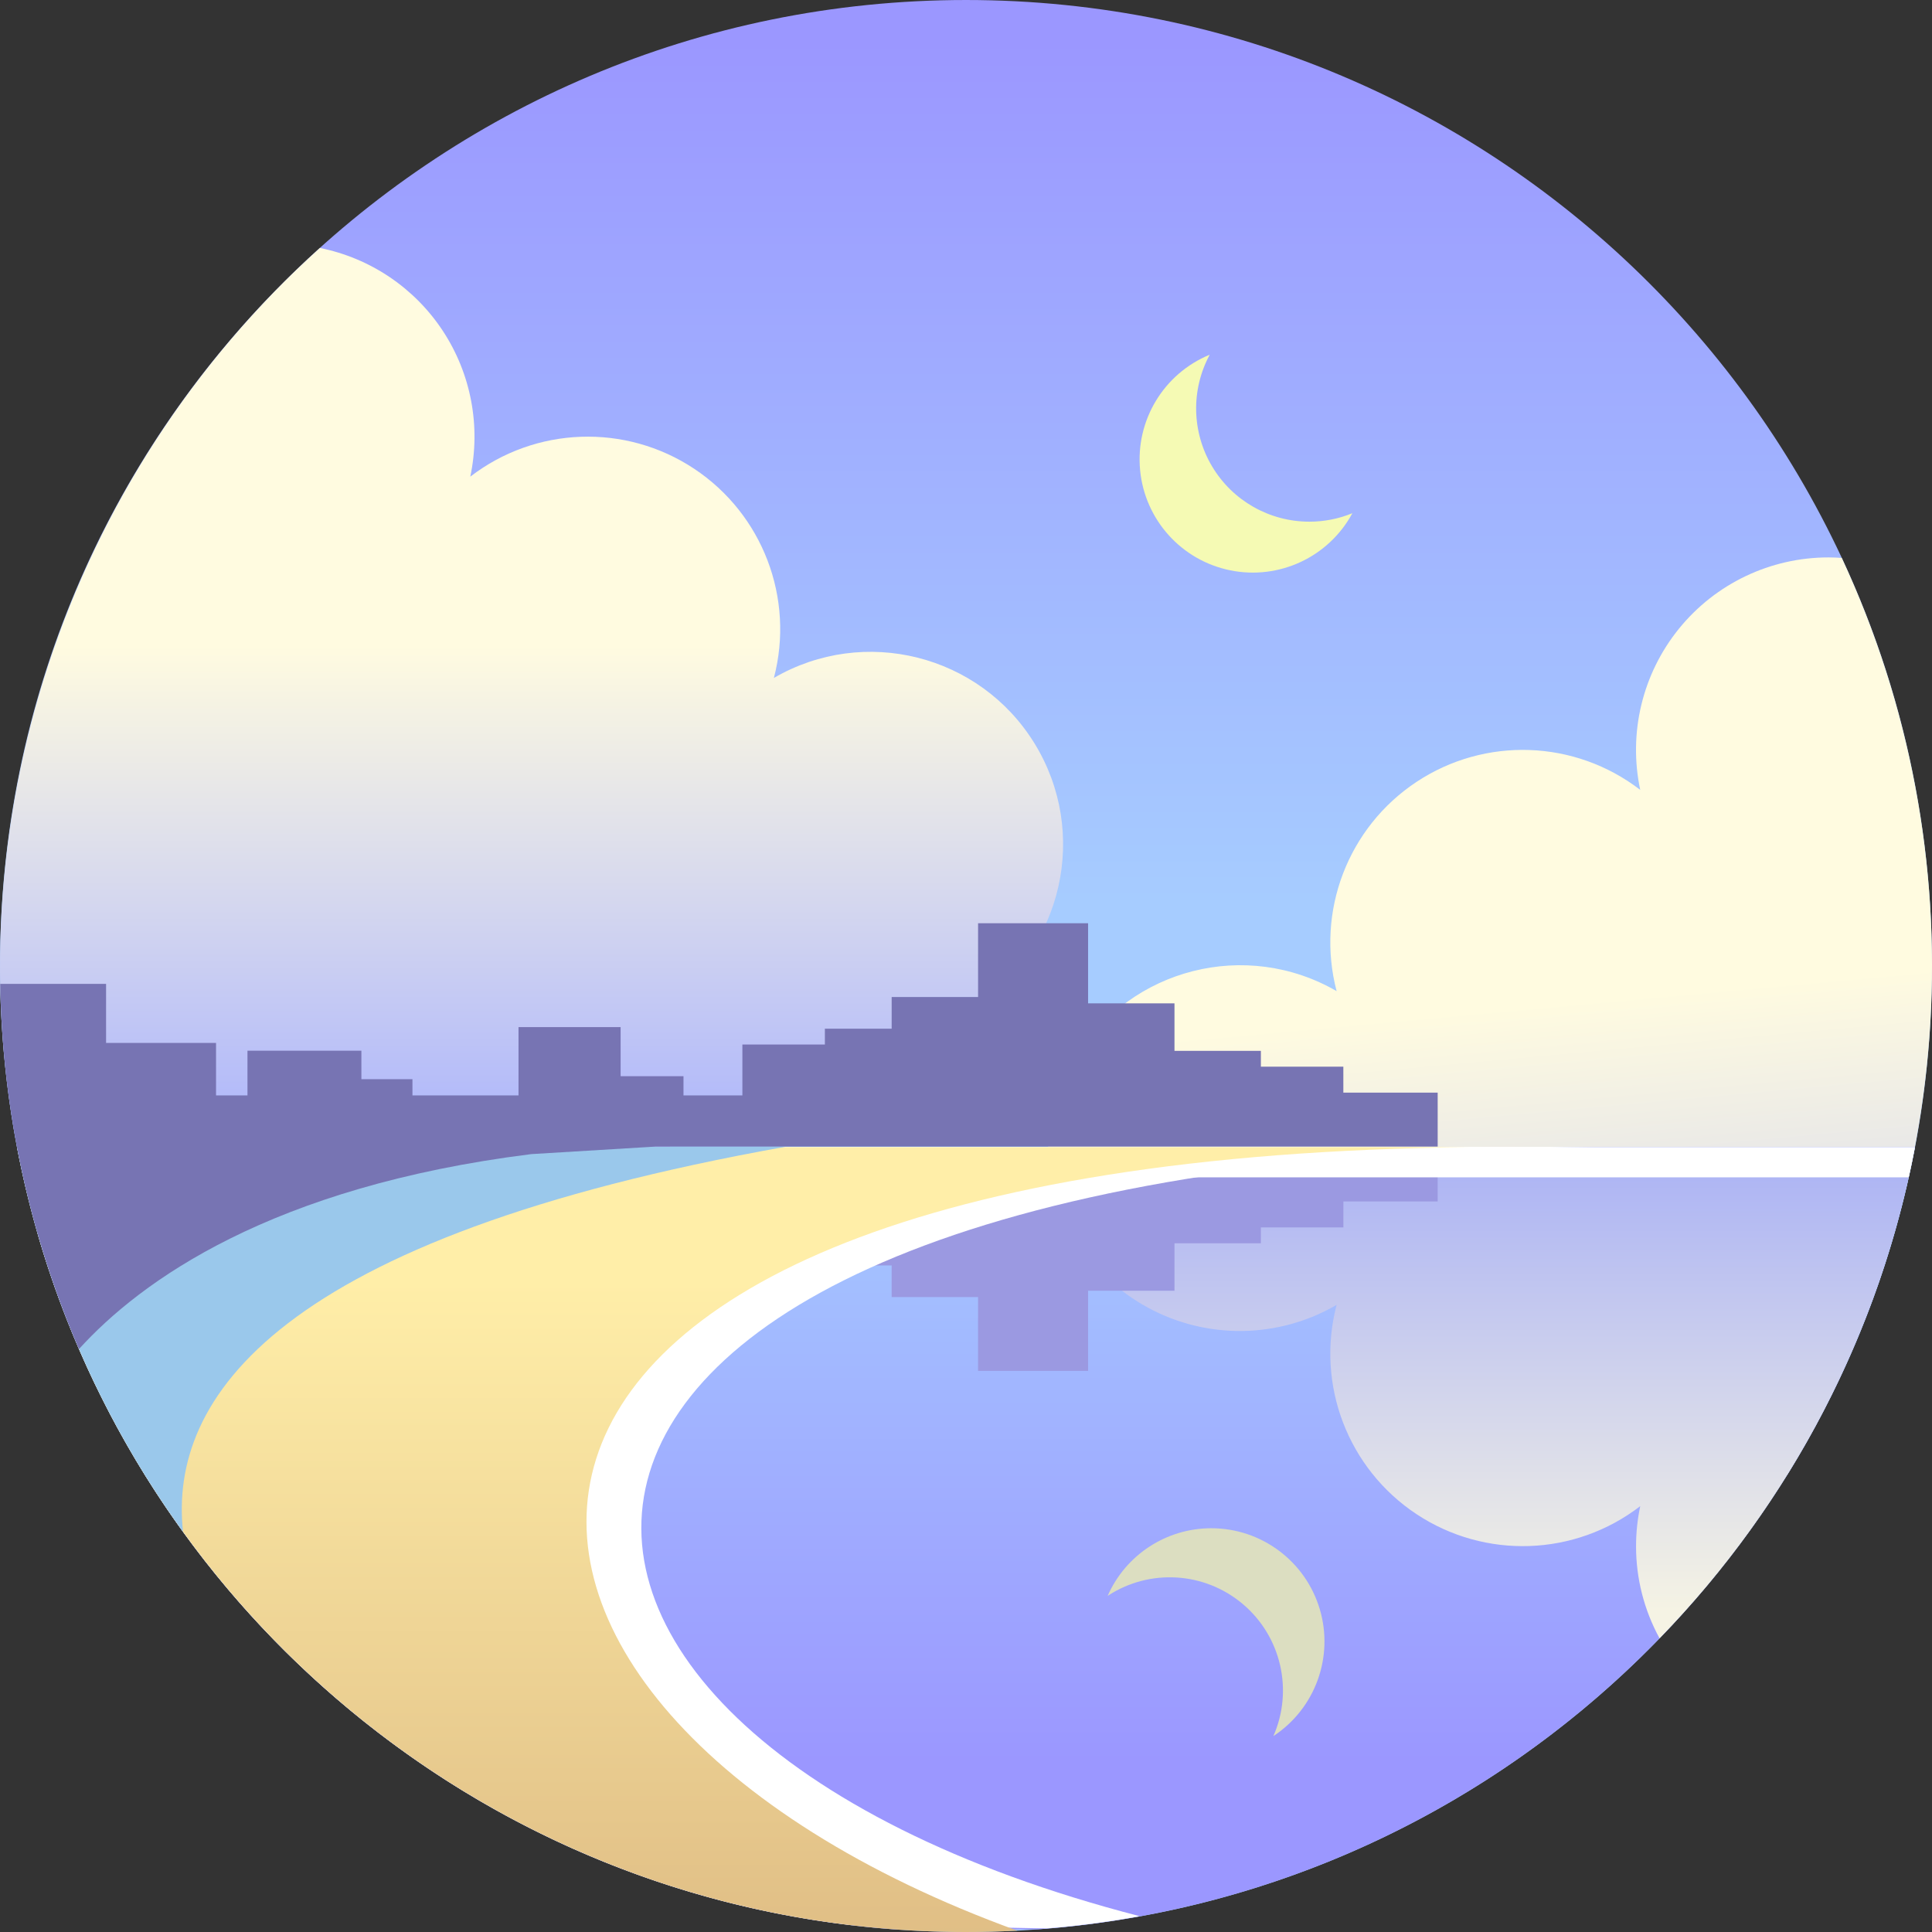
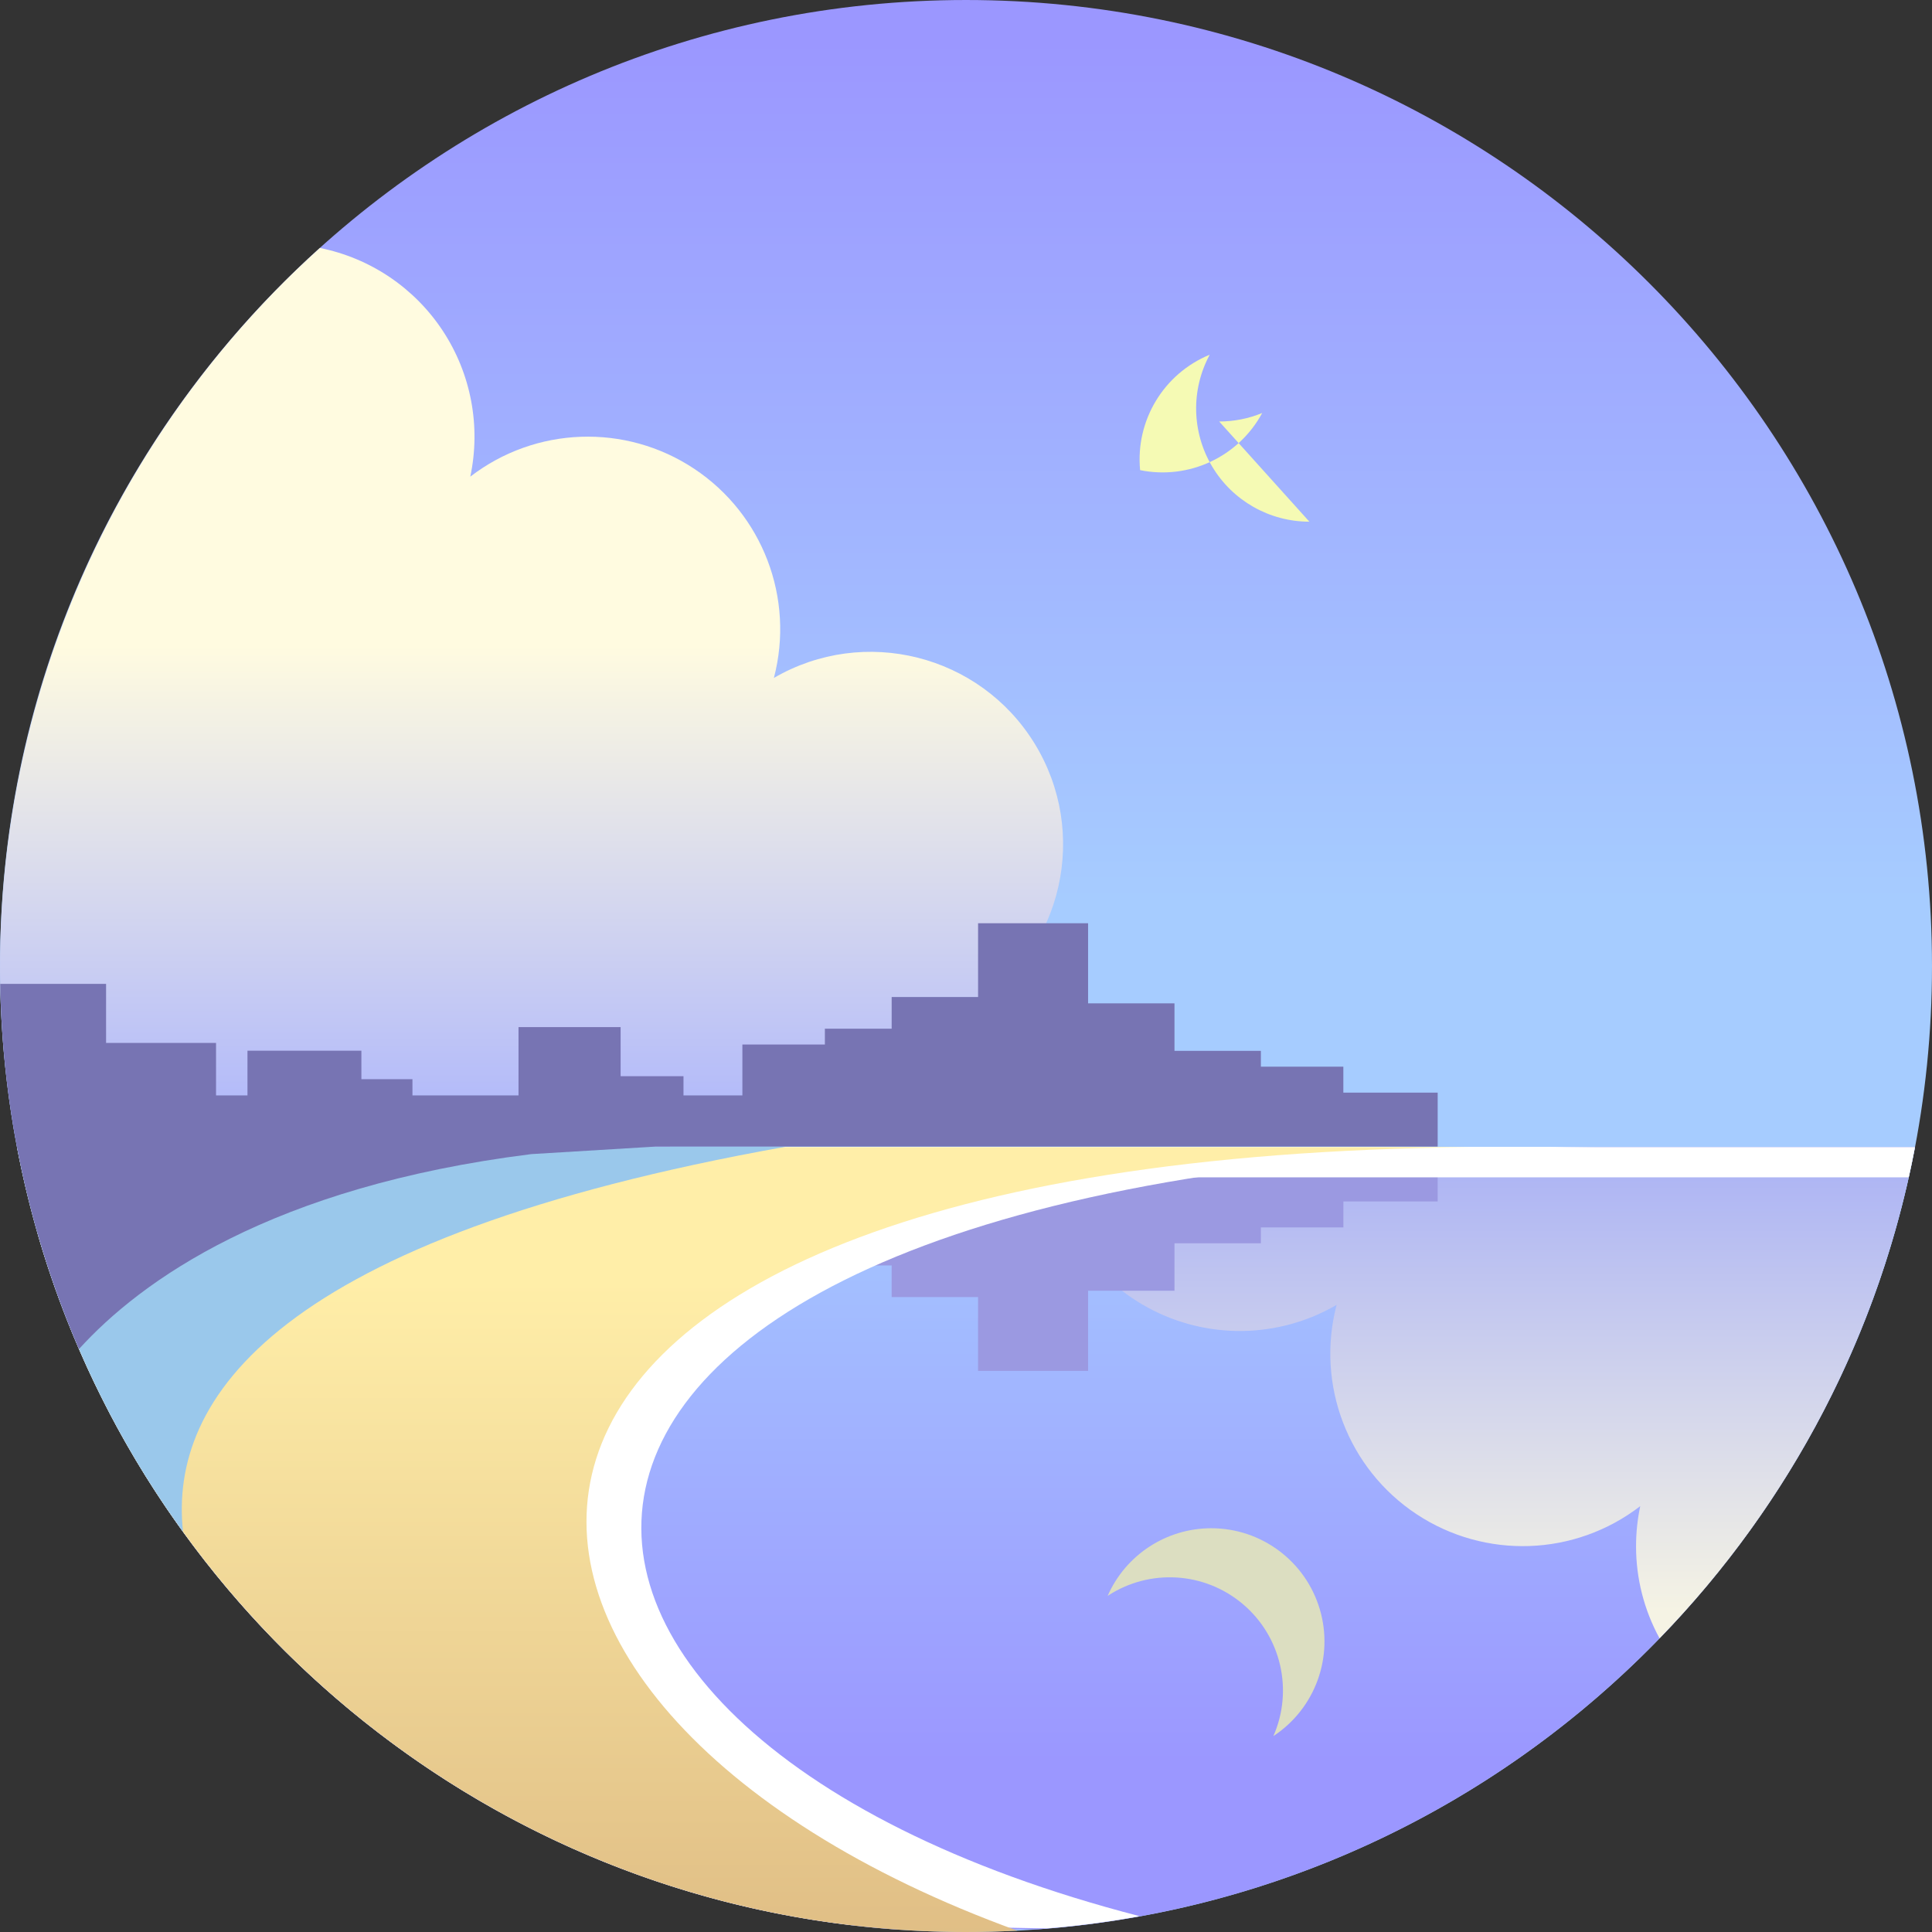
<svg xmlns="http://www.w3.org/2000/svg" xmlns:xlink="http://www.w3.org/1999/xlink" height="512pt" viewBox="0 0 512.001 512" width="512pt">
  <rect x="0" y="0" width="512.001" height="512" fill="#333333" stroke="none" />
  <linearGradient id="a">
    <stop offset="0" stop-color="#a6ccff" />
    <stop offset="1" stop-color="#9b97ff" />
  </linearGradient>
  <linearGradient id="b" gradientUnits="userSpaceOnUse" x1="256" x2="256" xlink:href="#a" y1="239" y2="10.86" />
  <linearGradient id="c">
    <stop offset=".26" stop-color="#fffbe0" />
    <stop offset="1" stop-color="#a3adff" />
  </linearGradient>
  <linearGradient id="d" gradientTransform="matrix(-1 0 0 1 519.32 0)" gradientUnits="userSpaceOnUse" x1="378.44" x2="378.44" xlink:href="#c" y1="119.64" y2="317.65" />
  <linearGradient id="e" gradientTransform="matrix(-1 0 0 1 519.32 0)" gradientUnits="userSpaceOnUse" x1="131.62" x2="107.62" xlink:href="#c" y1="199.6" y2="460.63" />
  <linearGradient id="f" gradientUnits="userSpaceOnUse" x1="256" x2="256" xlink:href="#a" y1="295.81" y2="466.95" />
  <linearGradient id="g" gradientUnits="userSpaceOnUse" x1="392.56" x2="392.56" y1="470.62" y2="302.6">
    <stop offset=".26" stop-color="#f5f3e4" />
    <stop offset="1" stop-color="#a9b1f5" />
  </linearGradient>
  <linearGradient id="h" gradientUnits="userSpaceOnUse" x1="197.26" x2="197.26" y1="221" y2="525.01">
    <stop offset=".39" stop-color="#ffeea8" />
    <stop offset="1" stop-color="#debb83" />
  </linearGradient>
  <path d="m512 256c0 141.387-114.613 256-256 256s-256-114.613-256-256c0-141.383 114.613-256 256-256s256 114.617 256 256zm0 0" fill="url(#b)" />
  <path d="m177.551 295.742h81v-29.25c23.188-15.094 30.109-45.922 15.605-69.484-14.504-23.559-45.148-31.254-69.066-17.348 5.539-21.105-2.965-43.395-21.148-55.449-18.188-12.059-42.027-11.207-59.312 2.109 2.836-13.332.215-27.242-7.273-38.629-7.488-11.387-19.223-19.301-32.586-21.98-67.535 60.863-97.797 152.938-79.539 242h172.32zm0 0" fill="url(#d)" />
-   <path d="m488.078 147.852c-1.156-.082-2.316-.133-3.5-.133-15.391-.004-29.957 6.941-39.645 18.902-9.688 11.961-13.457 27.656-10.254 42.711-17.281-13.316-41.117-14.164-59.301-2.113-18.188 12.055-26.691 34.34-21.16 55.441-23.91-13.84-54.496-6.121-68.977 17.406-14.484 23.527-7.598 54.309 15.527 69.426v29.25h81v12h91.922c45.379-73.383 50.789-164.676 14.387-242.902zm0 0" fill="url(#e)" />
  <path d="m507.5 303.922h-503c21.281 112.387 116 198.789 232.422 207.367h38.156c116.402-8.578 211.141-94.98 232.422-207.367zm0 0" fill="url(#f)" />
  <path d="m277.609 303.922c.77 17.844 10.816 33.984 26.488 42.551 15.676 8.57 34.688 8.312 50.121-.672-5.535 21.105 2.965 43.395 21.152 55.449 18.184 12.055 42.027 11.207 59.309-2.109-.734 3.484-1.109 7.039-1.109 10.602-.012 8.535 2.129 16.938 6.23 24.43 34.832-35.852 58.375-81.141 67.699-130.25zm0 0" fill="url(#g)" />
  <path d="m80 308v21.48h15.77v-7.559h13.531v-4.262h28.109v18.141h27.059v-13.039h16.66v-5.102h15.609v13.488h21.863v4.203h17.699v8.391h22.898v19.559h29.152v-21.242h22.898v-12.578h22.898v-4.199h21.863v-6.883h24.988v-10.398zm0 0" fill="#9b99e1" />
  <path d="m321 405c-11.898 0-22.668 7.031-27.461 17.922 11.109-7.293 25.691-6.406 35.836 2.18 10.145 8.582 13.434 22.816 8.086 34.98 11.082-7.277 16.078-20.969 12.281-33.672-3.797-12.703-15.484-21.41-28.742-21.41zm0 0" fill="#dcdec1" />
  <path d="m423 303.922h-413v23.129c28 97.09 111.898 170.469 214.609 183l52.75 1c8.34-.668 16.562-1.746 24.66-3.242-193.461-50.02-191.48-200.809 120.98-203.887zm0 0" fill="#fff" />
-   <path d="m347 138.25c-10.566.004-20.355-5.551-25.77-14.625-5.418-9.074-5.66-20.328-.641-29.625-12.215 5.023-19.703 17.445-18.449 30.594s10.957 23.93 23.902 26.551c12.945 2.625 26.082-3.523 32.355-15.145-3.613 1.492-7.488 2.254-11.398 2.25zm0 0" fill="#f5fab4" />
+   <path d="m347 138.25c-10.566.004-20.355-5.551-25.77-14.625-5.418-9.074-5.66-20.328-.641-29.625-12.215 5.023-19.703 17.445-18.449 30.594c12.945 2.625 26.082-3.523 32.355-15.145-3.613 1.492-7.488 2.254-11.398 2.25zm0 0" fill="#f5fab4" />
  <path d="m404 304h-20l-38 2-38 6h197.84c.594-2.668 1.145-5.332 1.648-8zm0 0" fill="#fff" />
  <path d="m390 304h-385.488c22.488 118.441 126.488 208 251.488 208 4.559 0 9.09-.121 13.59-.359-164.359-59.59-173.352-204.699 120.41-207.641zm0 0" fill="url(#h)" />
  <path d="m208.09 303.922h-203.59c6.98 36.824 22.004 71.652 44 102-3.82-35.43 24.84-77.922 159.59-102zm0 0" fill="#9ac8eb" />
  <path d="m140.781 305.852 33-2h207.219v-14.293h-25v-6.879h-21.852v-4.188h-22.898v-12.594h-22.898v-21.227h-29.152v19.547h-22.898v8.391h-17.699v4.199h-21.863v13.492h-15.609v-5.102h-16.66v-13h-27.059v18.102h-28.109v-4.301h-13.531v-7.551h-30.191v11.852h-8.328v-13.91h-29.141v-15.648h-28.051c.57 33.309 7.66 66.184 20.871 96.77 16.332-17.992 50.82-43.012 119.852-51.66zm0 0" fill="#7774b3" />
</svg>